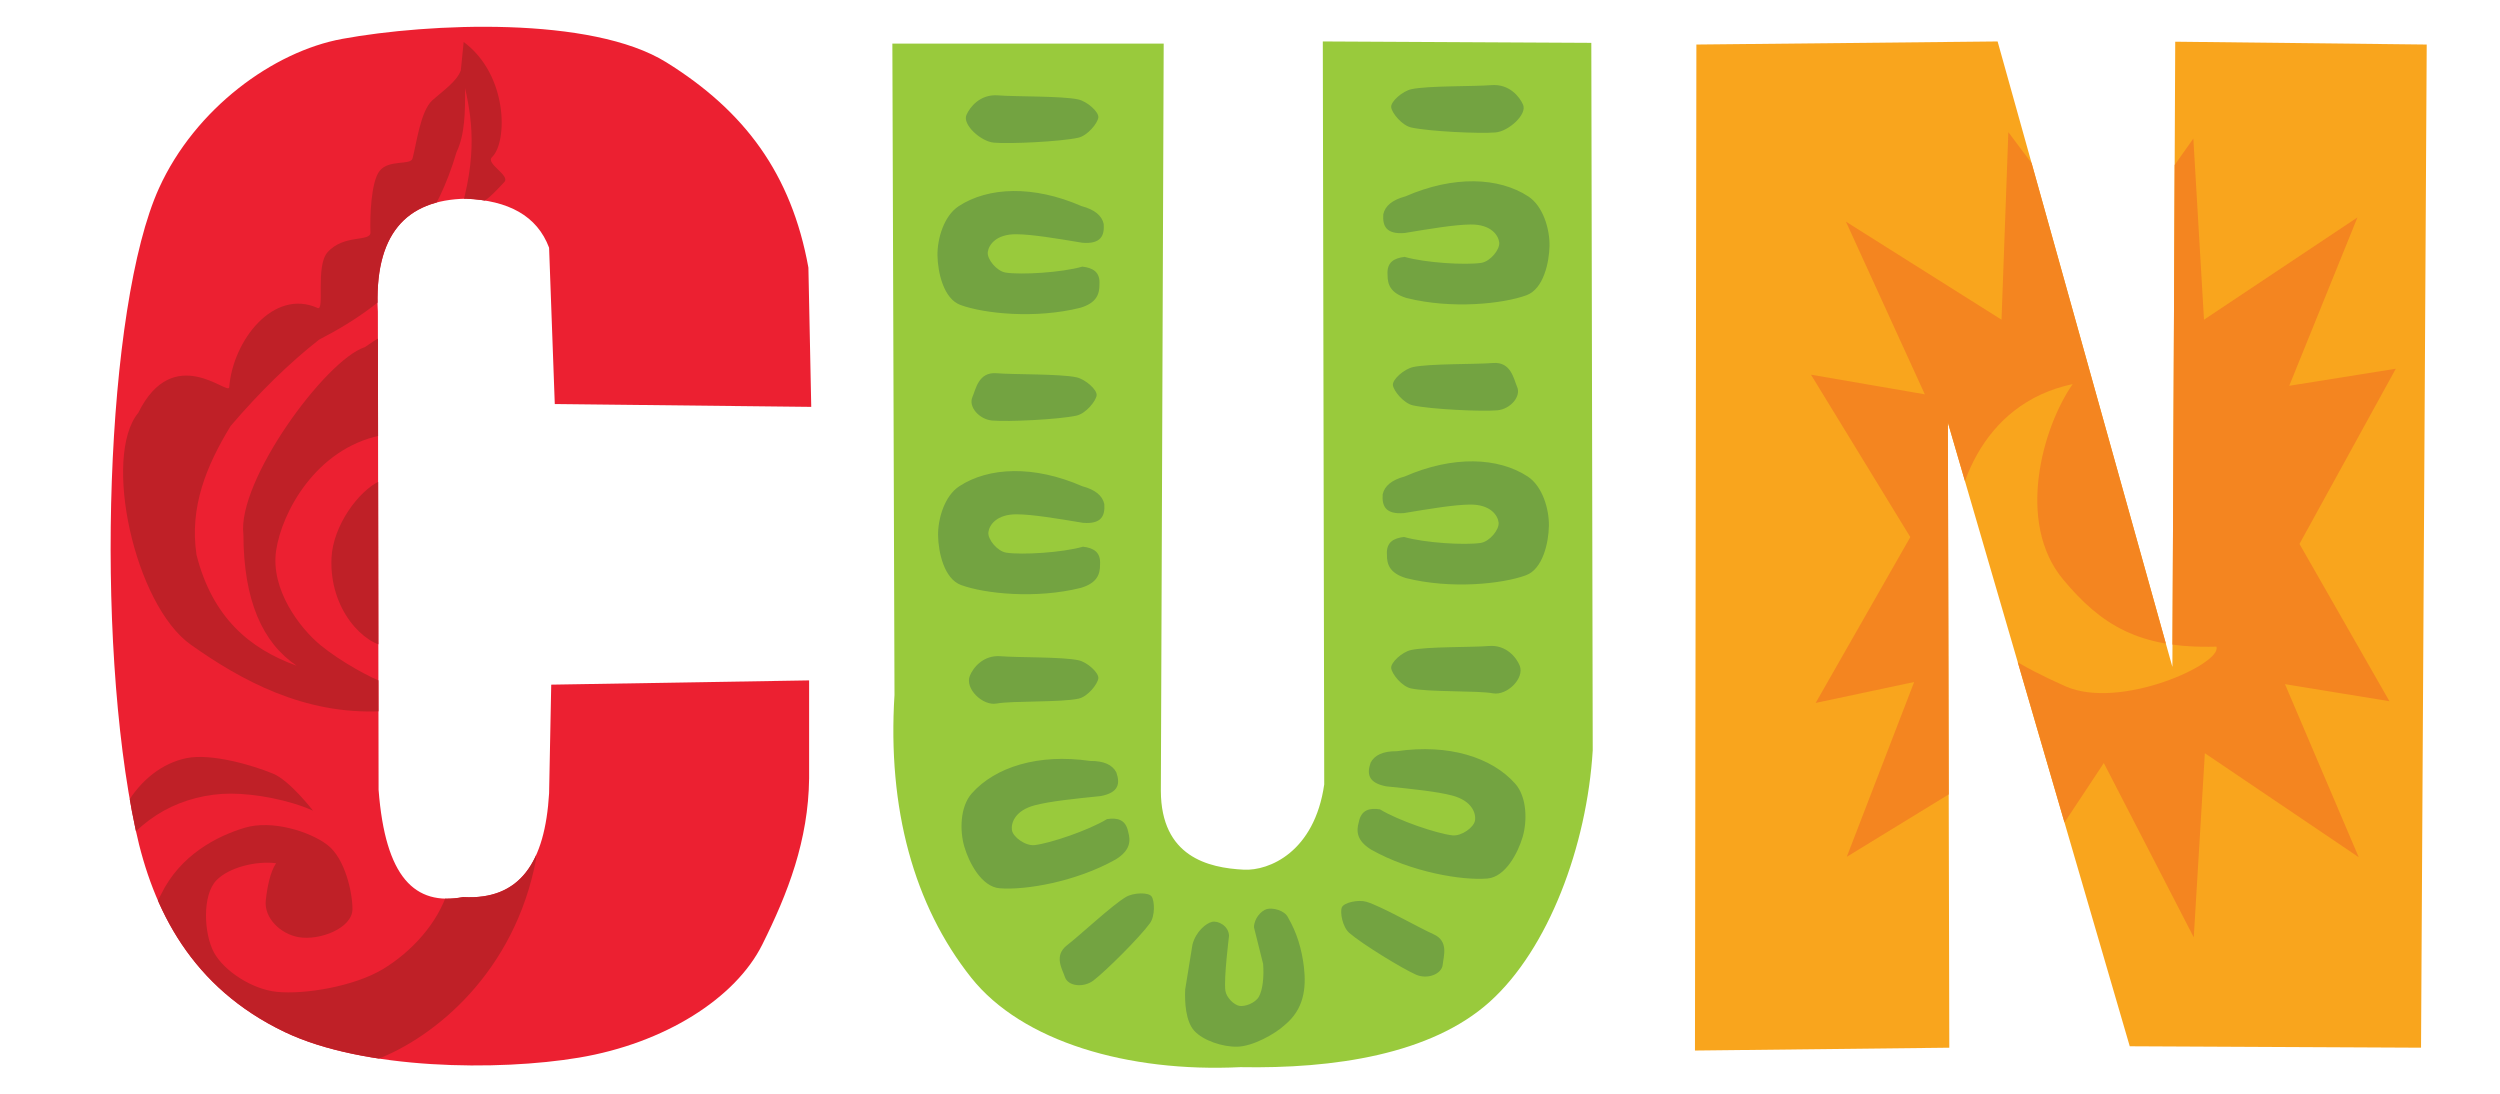
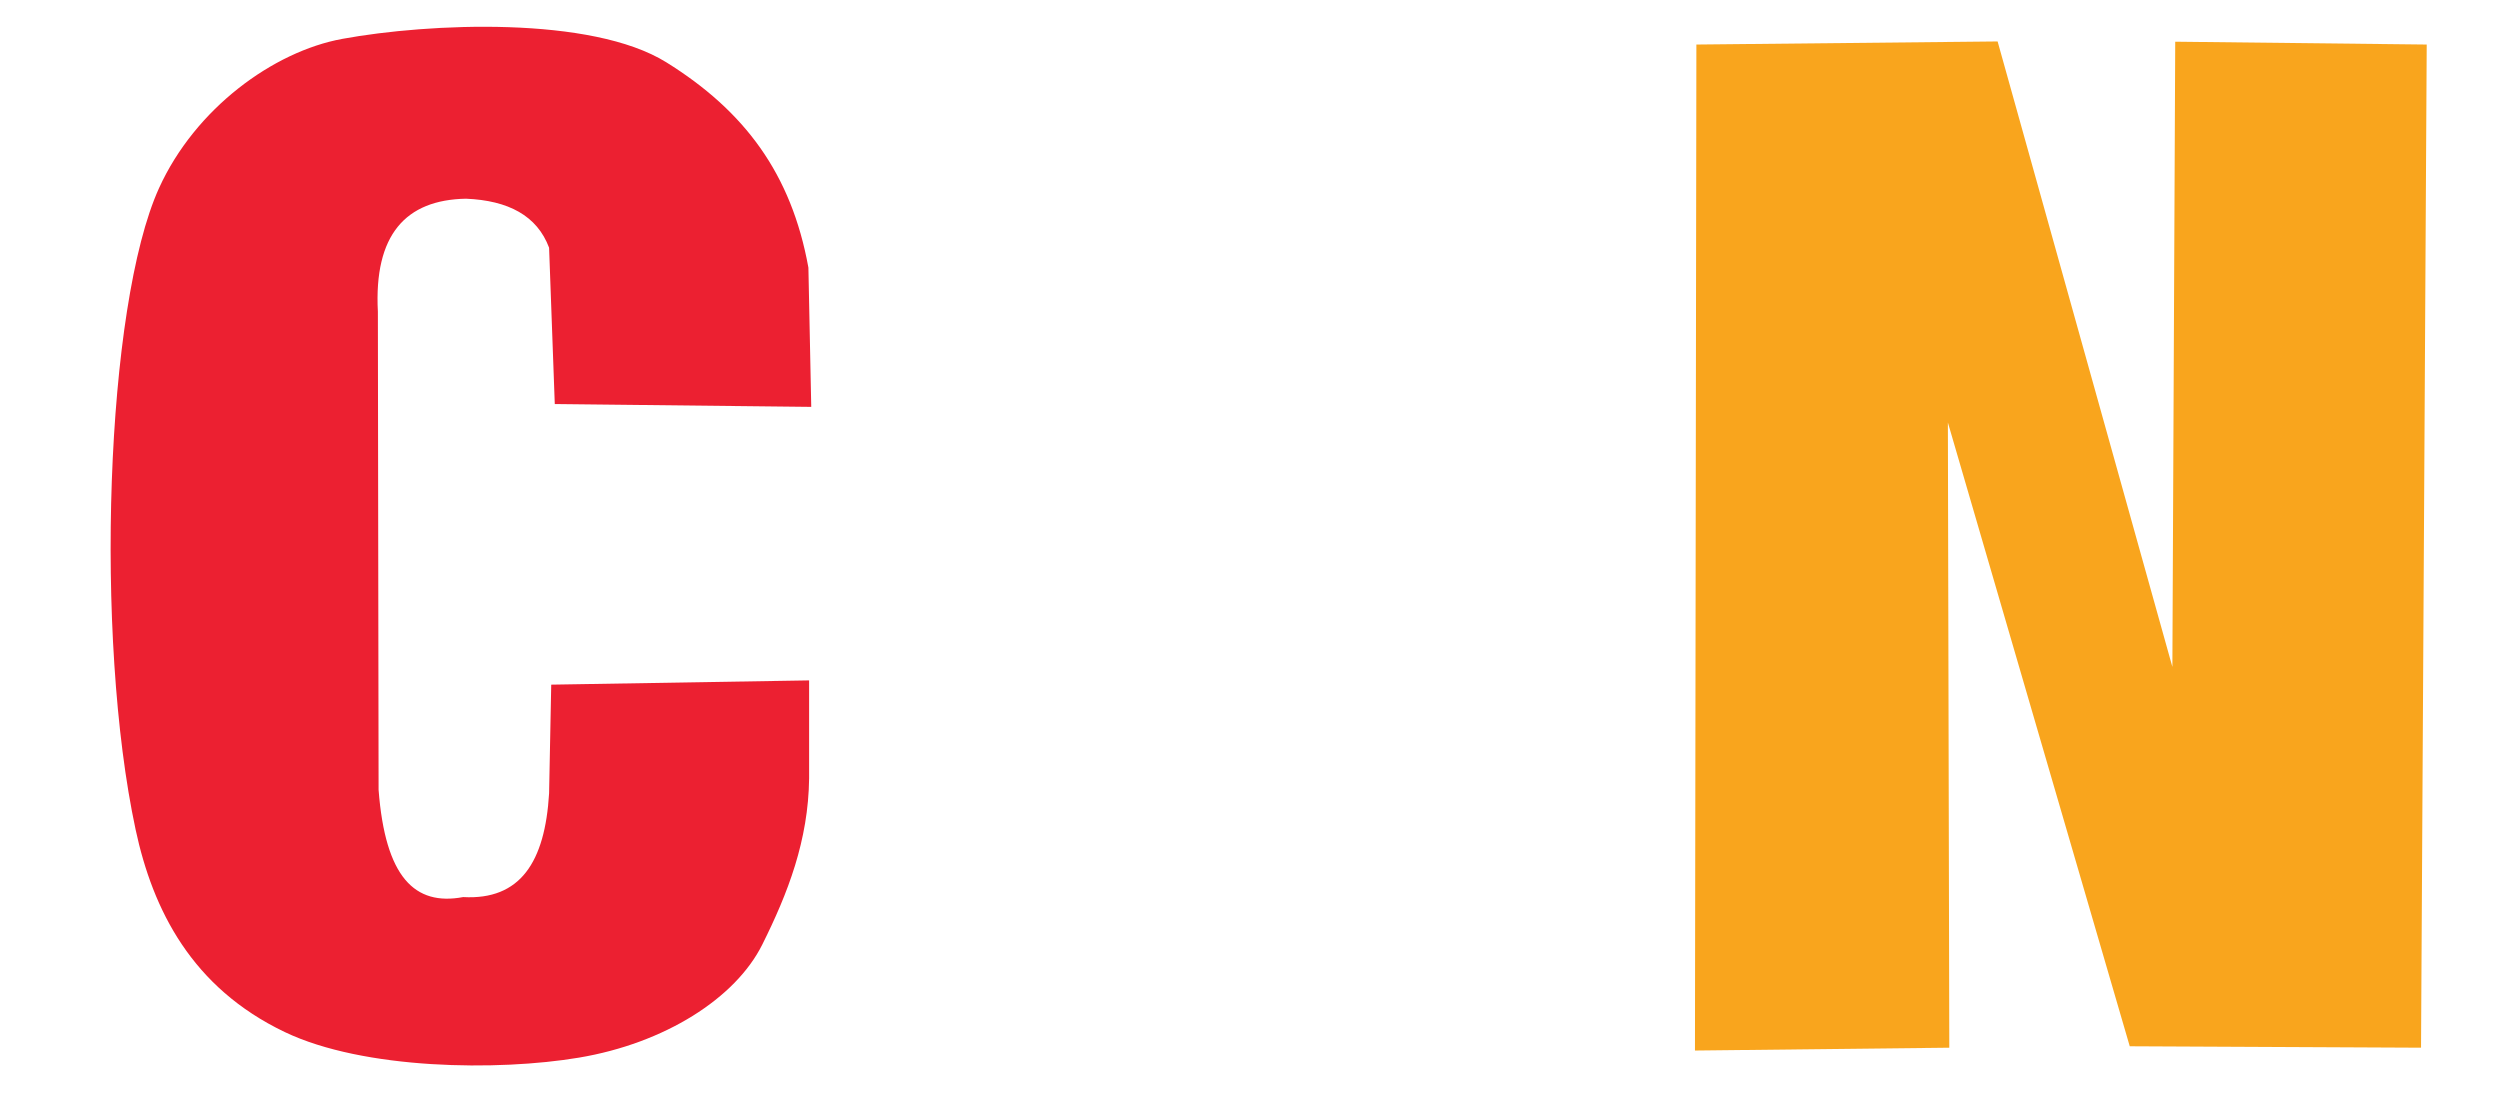
<svg xmlns="http://www.w3.org/2000/svg" width="217" height="95" viewBox="0 0 217 95" fill-rule="evenodd" clip-rule="evenodd" stroke-linejoin="round" stroke-miterlimit="2">
  <g transform="translate(-4.679 -33.07) scale(.37)">
    <path d="m142.793 184.163 60.167.667-.667-32.667c-3.988-22.061-15.005-36.769-33.333-48.167-17.565-10.923-55.691-9.219-76-5.5-16.222 2.971-34.527 16.36-43 35-12.547 27.601-15.171 105.368-5.5 150.5 4.036 18.834 13.174 37.073 35 47.5 18.524 8.85 50.062 9.18 69 6 20.167-3.387 36.734-13.943 43-26.5 6.031-12.086 10.822-24.449 11-39v-23l-60.5 1-.5 25.5c-.962 16.139-6.761 25.084-20.167 24.334-11.347 2.129-18.264-4.61-19.833-25.167l-.167-112.167c-.949-18.03 6.505-26.247 20.667-26.5 9.923.41 16.687 3.979 19.5 11.5l1.333 36.667z" fill="#ec2031" />
    <clipPath id="a">
-       <path d="m142.793 184.163 60.167.667-.667-32.667c-3.988-22.061-15.005-36.769-33.333-48.167-17.565-10.923-55.691-9.219-76-5.5-16.222 2.971-34.527 16.36-43 35-12.547 27.601-15.171 105.368-5.5 150.5 4.036 18.834 13.174 37.073 35 47.5 18.524 8.85 50.062 9.18 69 6 20.167-3.387 36.734-13.943 43-26.5 6.031-12.086 10.822-24.449 11-39v-23l-60.5 1-.5 25.5c-.962 16.139-6.761 25.084-20.167 24.334-11.347 2.129-18.264-4.61-19.833-25.167l-.167-112.167c-.949-18.03 6.505-26.247 20.667-26.5 9.923.41 16.687 3.979 19.5 11.5l1.333 36.667z" />
-     </clipPath>
+       </clipPath>
    <g clip-path="url(#a)">
-       <path d="M138.416 290.893c-5.018 26.609-23.834 41.819-37.334 47-13.614 5.225-43.666 2.667-43.666 2.667l-14.667-27 7.667-14.333c4.512-9.308 13.166-13.723 19.666-15.667 6.305-1.886 15.125.819 19.334 4 4.208 3.181 5.927 11.301 5.916 15.083-.012 4.502-7.724 7.46-12.666 6.584-4.153-.736-8.13-4.44-7.667-8.667.327-2.981 1.028-6.653 2.417-8.667-4.667-.604-11.042.95-14 4-3.381 3.486-2.945 12.556-.584 16.917 2.361 4.361 8.976 8.665 14.75 9.25 6.584.667 18.056-1.278 24.75-5.25 6.695-3.972 13.131-10.866 15.417-18.583 2.958-9.986 2.333-41.334 2.333-41.334l-18-.666c-18.185.886-33.018-7.347-44.666-15.6-13.246-9.385-20.767-44.179-12.334-54.4 8.245-16.731 21.169-3.901 21.334-6 .856-10.943 10.37-23.257 20.733-18.6 1.753.787-.544-9.819 2.333-13.067 3.836-4.329 10.156-2.346 10.067-4.667-.133-3.473.097-11.772 2.133-14.4 2.149-2.772 7.282-1.271 7.734-2.933.937-3.444 1.858-11.141 4.666-13.667 2.396-2.154 5.705-4.351 6.667-7l.667-6.666c10.427 7.706 10.343 23.461 6.666 27-1.621 1.56 4.351 4.271 2.867 5.866-3.619 3.889-5.134 5.26-7.583 5.467l3.383 17.667-.333 28-24.667 8.333c-15.048 3.207-23.019 18.027-24.333 27-1.33 9.078 5.523 18.147 10.416 22.167 4.598 3.777 11.744 7.747 15.417 9l33.5-3.167 1.667 44.333zm-102-9 6-4c3.333-5.555 8.277-9.5 14-10.666 5.722-1.167 15.388 1.611 20.333 3.666 3.92 1.63 9.333 8.667 9.333 8.667-5.562-2.509-13.5-4-19.333-4-5.39 0-10.95 1.392-15.667 4-4.722 2.611-8.749 6.559-12.666 11.667l-2-9.334zm45.833-36.333c-11.055-3.98-19.78-11.351-23.5-26-1.692-11.272 2.35-20.98 8-30.25 6.917-8.094 13.833-14.823 20.75-20.25 8.994-4.638 16.839-10.195 22.5-17.5l1.5-8.5c3.018-4.658 5.899-10.004 8.25-18 1.984-4.122 2.034-9.533 2-15 1.907 8.426 2.958 17.709-2.5 33.5l-8.5 21.75c-2.891-.081-6.943 1.581-12.5 5.5-9.212 2.967-30.048 31.426-28.5 44 .042 15.406 4.458 25.344 12.5 30.75zm33.5-45.333s-9.718.029-14 2c-4.997 2.3-10.976 10.485-11.333 18-.579 12.161 7.724 20.584 13.333 20.833 3.714.165 11 1.833 11 1.833l1-42.666z" fill="#bf2027" />
-     </g>
+       </g>
  </g>
  <g transform="translate(-12.365 -33.07) scale(.37)">
    <path d="m431.047 335.829.334-236 70.666-.726 41 146.727.667-146.667 59 .666-1.333 235.334-68.334-.334-42.666-146.333.333 146.667-59.667.666z" fill="#f9a51d" />
    <clipPath id="b">
-       <path d="m431.047 335.829.334-236 70.666-.726 41 146.727.667-146.667 59 .666-1.333 235.334-68.334-.334-42.666-146.333.333 146.667-59.667.666z" />
-     </clipPath>
+       </clipPath>
    <g clip-path="url(#b)">
      <path d="m466.466 141.381 18.5 40.5-26.7-4.6 23.3 38.1-22.2 38.9 23.1-4.9-15.8 41 34.3-21 3.5 33 22.5-34 21.1 40.9 2.6-43.2 36.1 24.4-17.3-40.6 24.5 4-21.1-36.9 22.6-41.1-25 4 16-39.5-36 24-2.5-42.5-20.5 29-22.9-30.5-1.6 44-36.5-23zm53.2 38.1c-21.814 4.631-28.607 25.798-28.2 40.9.35 12.999 4.646 20.322 26.5 30 12.879 5.703 36.94-5.372 35.4-9.3-18.161.509-27.051-5.123-35.9-15.7-11.28-13.482-4.771-35.959 2.2-45.9z" fill="#f48520" />
    </g>
  </g>
-   <path d="m77.457 3.783.185 56.538c-.619 9.839 1.672 18.262 6.658 24.54 4.414 5.554 13.611 8.242 23.368 7.768 8.088.15 16.544-1.09 21.641-5.673 5.097-4.583 8.438-13.53 8.94-21.826l-.123-61.41-23.306-.122.123 64.491c-.845 5.88-4.796 7.505-6.967 7.4-3.115-.152-7.193-1.132-7.214-6.845l.247-64.861H77.457z" fill="#99ca3c" />
-   <path d="M122.512 7.74c1.449-.308 5.394-.226 6.936-.35 1.564-.128 2.458 1.017 2.756 1.7.365.838-1.253 2.307-2.386 2.405-1.398.121-5.734-.086-7.306-.425-.828-.179-1.695-1.264-1.757-1.757-.062-.494.988-1.409 1.757-1.572zm-28.934.888c-1.45-.308-5.394-.226-6.936-.35-1.564-.128-2.459 1.017-2.756 1.7-.365.838 1.253 2.307 2.386 2.405 1.398.12 5.734-.086 7.306-.425.827-.179 1.695-1.264 1.757-1.757.062-.494-.988-1.409-1.757-1.573zm28.889 47.796c1.412-.309 5.255-.226 6.758-.351 1.523-.127 2.408 1.012 2.685 1.701.446 1.108-1.114 2.628-2.325 2.405-1.345-.249-5.586-.087-7.118-.426-.806-.178-1.652-1.264-1.712-1.757-.06-.493.963-1.409 1.712-1.572zm-28.844.888c-1.412-.309-5.255-.227-6.758-.352-1.523-.127-2.408 1.013-2.685 1.702-.446 1.108 1.114 2.628 2.325 2.405 1.345-.249 5.586-.087 7.118-.426.806-.178 1.652-1.264 1.712-1.757.06-.493-.963-1.409-1.712-1.572zM122.66 31.86c1.449-.308 5.394-.226 6.936-.351 1.564-.127 1.793 1.388 2.09 2.072.365.837-.587 1.936-1.72 2.034-1.398.12-5.734-.086-7.306-.425-.828-.179-1.695-1.264-1.757-1.757-.062-.494.988-1.41 1.757-1.573zm-4.052 46.415c1.324.399 4.516 2.234 5.834 2.823 1.336.598.849 1.933.788 2.622-.074.845-1.343 1.312-2.314.884-1.198-.528-4.655-2.64-5.79-3.62-.599-.517-.825-1.789-.656-2.217.17-.43 1.436-.703 2.138-.492zm-20.869-.421c-1.216.714-3.95 3.29-5.117 4.19-1.184.911-.403 2.099-.188 2.76.264.809 1.62.956 2.481.3 1.062-.81 3.995-3.723 4.895-4.96.473-.652.41-1.952.148-2.331-.264-.379-1.575-.337-2.22.041zM93.43 32.748c-1.45-.308-5.394-.226-6.936-.351-1.564-.127-1.793 1.387-2.09 2.071-.366.838.587 1.937 1.72 2.035 1.398.12 5.734-.087 7.306-.425.828-.18 1.695-1.264 1.757-1.758.062-.493-.988-1.408-1.757-1.572zm28.564-15.704c4.183-1.825 8.095-1.666 10.654 0 1.306.85 1.875 2.861 1.85 4.292-.025 1.43-.516 3.749-1.998 4.291-2.066.755-6.51 1.219-10.4.243-1.402-.418-1.67-1.177-1.66-2.019-.082-1.093.575-1.447 1.48-1.553 1.806.517 5.29.727 6.659.517.777-.119 1.628-1.159 1.554-1.775-.074-.617-.708-1.569-2.473-1.554-1.376.011-3.522.37-5.74.74-1.624.129-1.92-.628-1.85-1.628.156-.726.782-1.25 1.924-1.554zm-28.116.846c-4.184-1.825-8.095-1.666-10.655 0-1.305.85-1.874 2.86-1.85 4.291.025 1.43.517 3.75 1.998 4.292 2.067.755 6.511 1.218 10.4.243 1.403-.419 1.67-1.178 1.66-2.02.082-1.093-.575-1.447-1.48-1.553-1.805.517-5.29.727-6.658.518-.778-.12-1.628-1.16-1.554-1.776.074-.616.708-1.568 2.473-1.553 1.375.01 3.522.37 5.74.74 1.623.128 1.919-.628 1.85-1.628-.156-.726-.782-1.251-1.924-1.554zm28.063 23.464c4.183-1.825 8.095-1.666 10.654 0 1.306.85 1.875 2.861 1.85 4.292-.024 1.43-.516 3.749-1.998 4.29-2.066.756-6.51 1.22-10.4.244-1.402-.418-1.67-1.177-1.66-2.019-.082-1.093.575-1.447 1.48-1.553 1.806.517 5.29.727 6.659.517.778-.119 1.628-1.159 1.554-1.775-.074-.617-.708-1.569-2.473-1.554-1.376.011-3.522.37-5.74.74-1.623.129-1.919-.628-1.85-1.628.156-.726.782-1.25 1.924-1.554zM93.93 42.2c-4.184-1.825-8.095-1.667-10.655 0-1.305.85-1.874 2.86-1.85 4.291.025 1.43.516 3.75 1.998 4.291 2.066.756 6.511 1.22 10.4.244 1.403-.419 1.67-1.178 1.66-2.02.082-1.093-.575-1.447-1.48-1.553-1.806.517-5.29.727-6.658.518-.778-.12-1.628-1.16-1.554-1.776.074-.616.708-1.568 2.473-1.553 1.375.01 3.522.37 5.74.74 1.623.128 1.919-.628 1.849-1.628-.156-.726-.782-1.251-1.924-1.554zm27.308 23.005c4.517-.656 8.248.53 10.277 2.812 1.035 1.164 1.053 3.254.651 4.627-.401 1.373-1.487 3.48-3.06 3.612-2.192.183-6.601-.543-10.095-2.51-1.242-.774-1.3-1.576-1.068-2.386.21-1.076.937-1.244 1.837-1.108 1.606.976 4.911 2.098 6.286 2.257.782.09 1.876-.688 1.968-1.302.091-.615-.269-1.7-1.975-2.152-1.33-.352-3.495-.572-5.732-.8-1.6-.305-1.685-1.113-1.354-2.06.342-.658 1.084-1 2.265-.99zm-26.608.845c-4.516-.656-8.247.53-10.276 2.812-1.035 1.165-1.053 3.254-.651 4.628.401 1.373 1.487 3.48 3.06 3.612 2.192.183 6.601-.543 10.095-2.511 1.242-.774 1.3-1.576 1.068-2.385-.21-1.077-.937-1.245-1.837-1.108-1.606.975-4.91 2.097-6.286 2.257-.782.09-1.876-.689-1.968-1.303-.091-.614.269-1.7 1.975-2.151 1.33-.353 3.495-.573 5.732-.802 1.6-.304 1.685-1.112 1.354-2.058-.342-.66-1.084-1-2.265-.99zm8.878 15.923-.634 3.91c-.05 1.093.037 2.768.792 3.595.758.827 2.432 1.409 3.753 1.374 1.321-.036 3.241-1.084 4.122-1.903 1.613-1.346 1.859-3.111 1.638-5.02-.187-1.563-.623-3-1.374-4.281-.286-.643-1.356-.881-1.85-.74-.493.14-1.111.834-1.11 1.585l.793 3.171c.085 1.09-.026 2.246-.37 2.854-.306.542-1.206.88-1.69.792-.485-.088-1.129-.729-1.216-1.32-.15-1.013.317-4.757.317-4.757-.027-.872-.951-1.339-1.48-1.215-.528.123-1.398.852-1.69 1.955z" fill="#73a341" />
</svg>